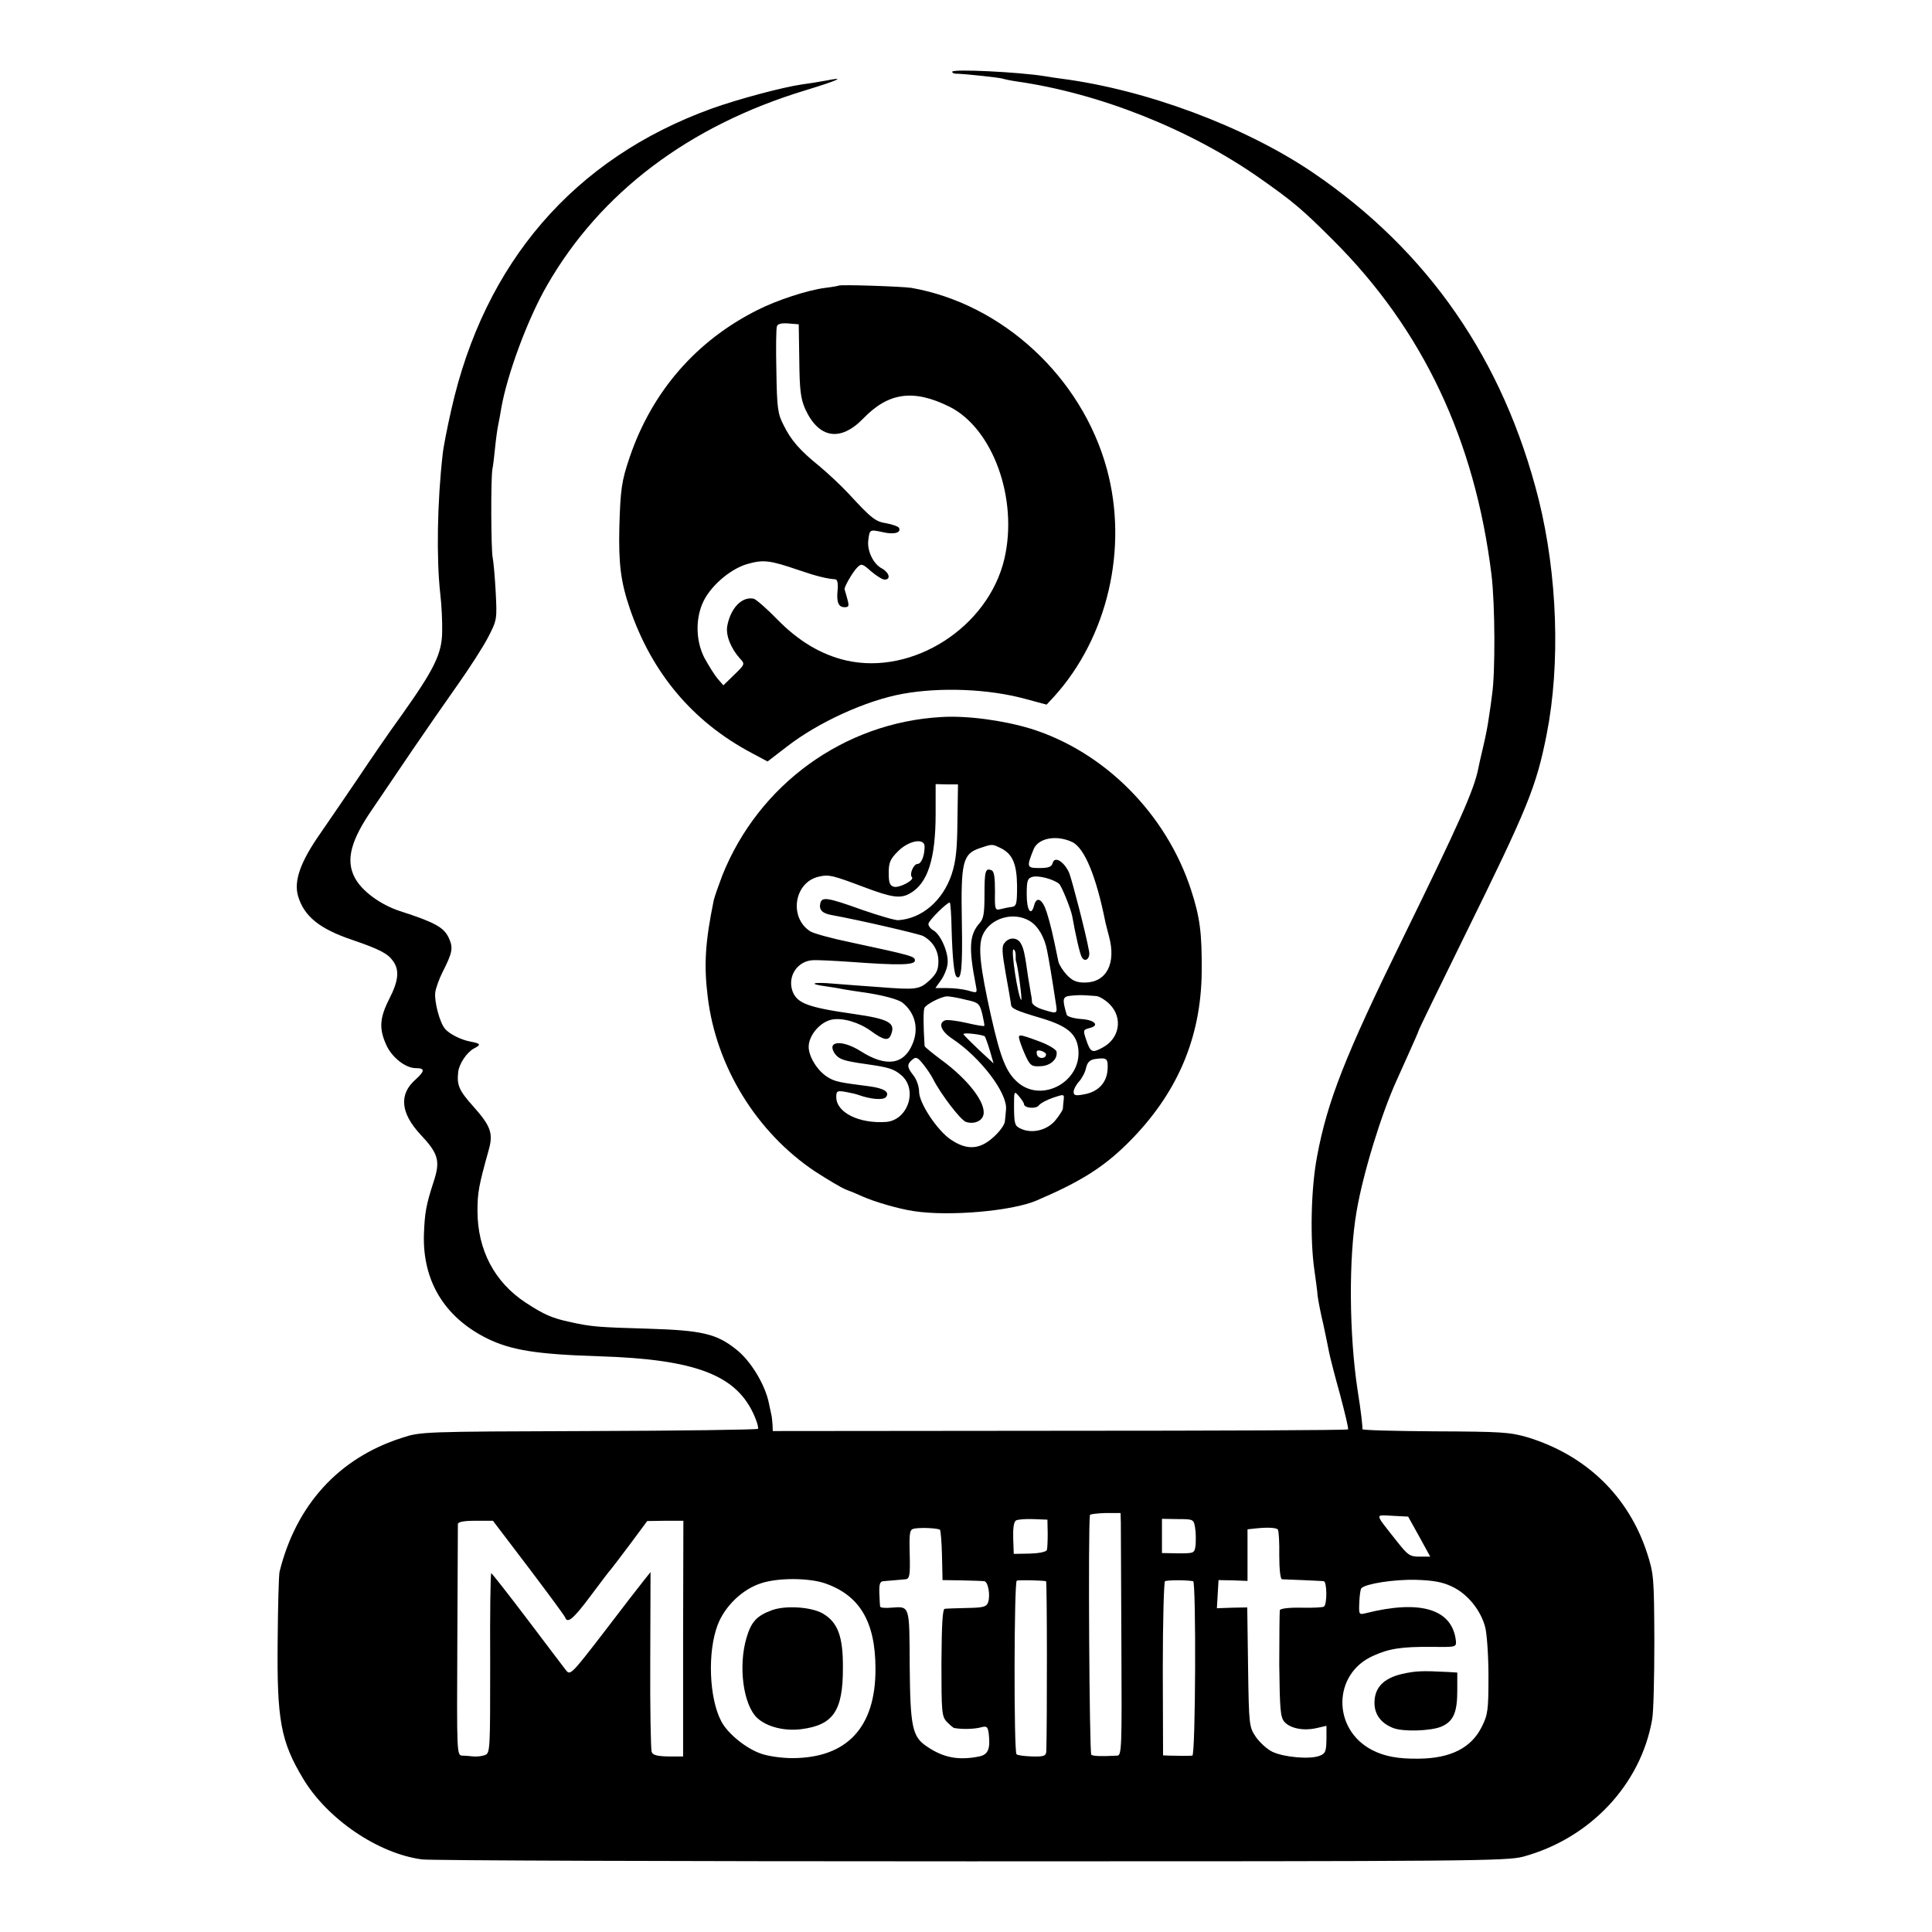
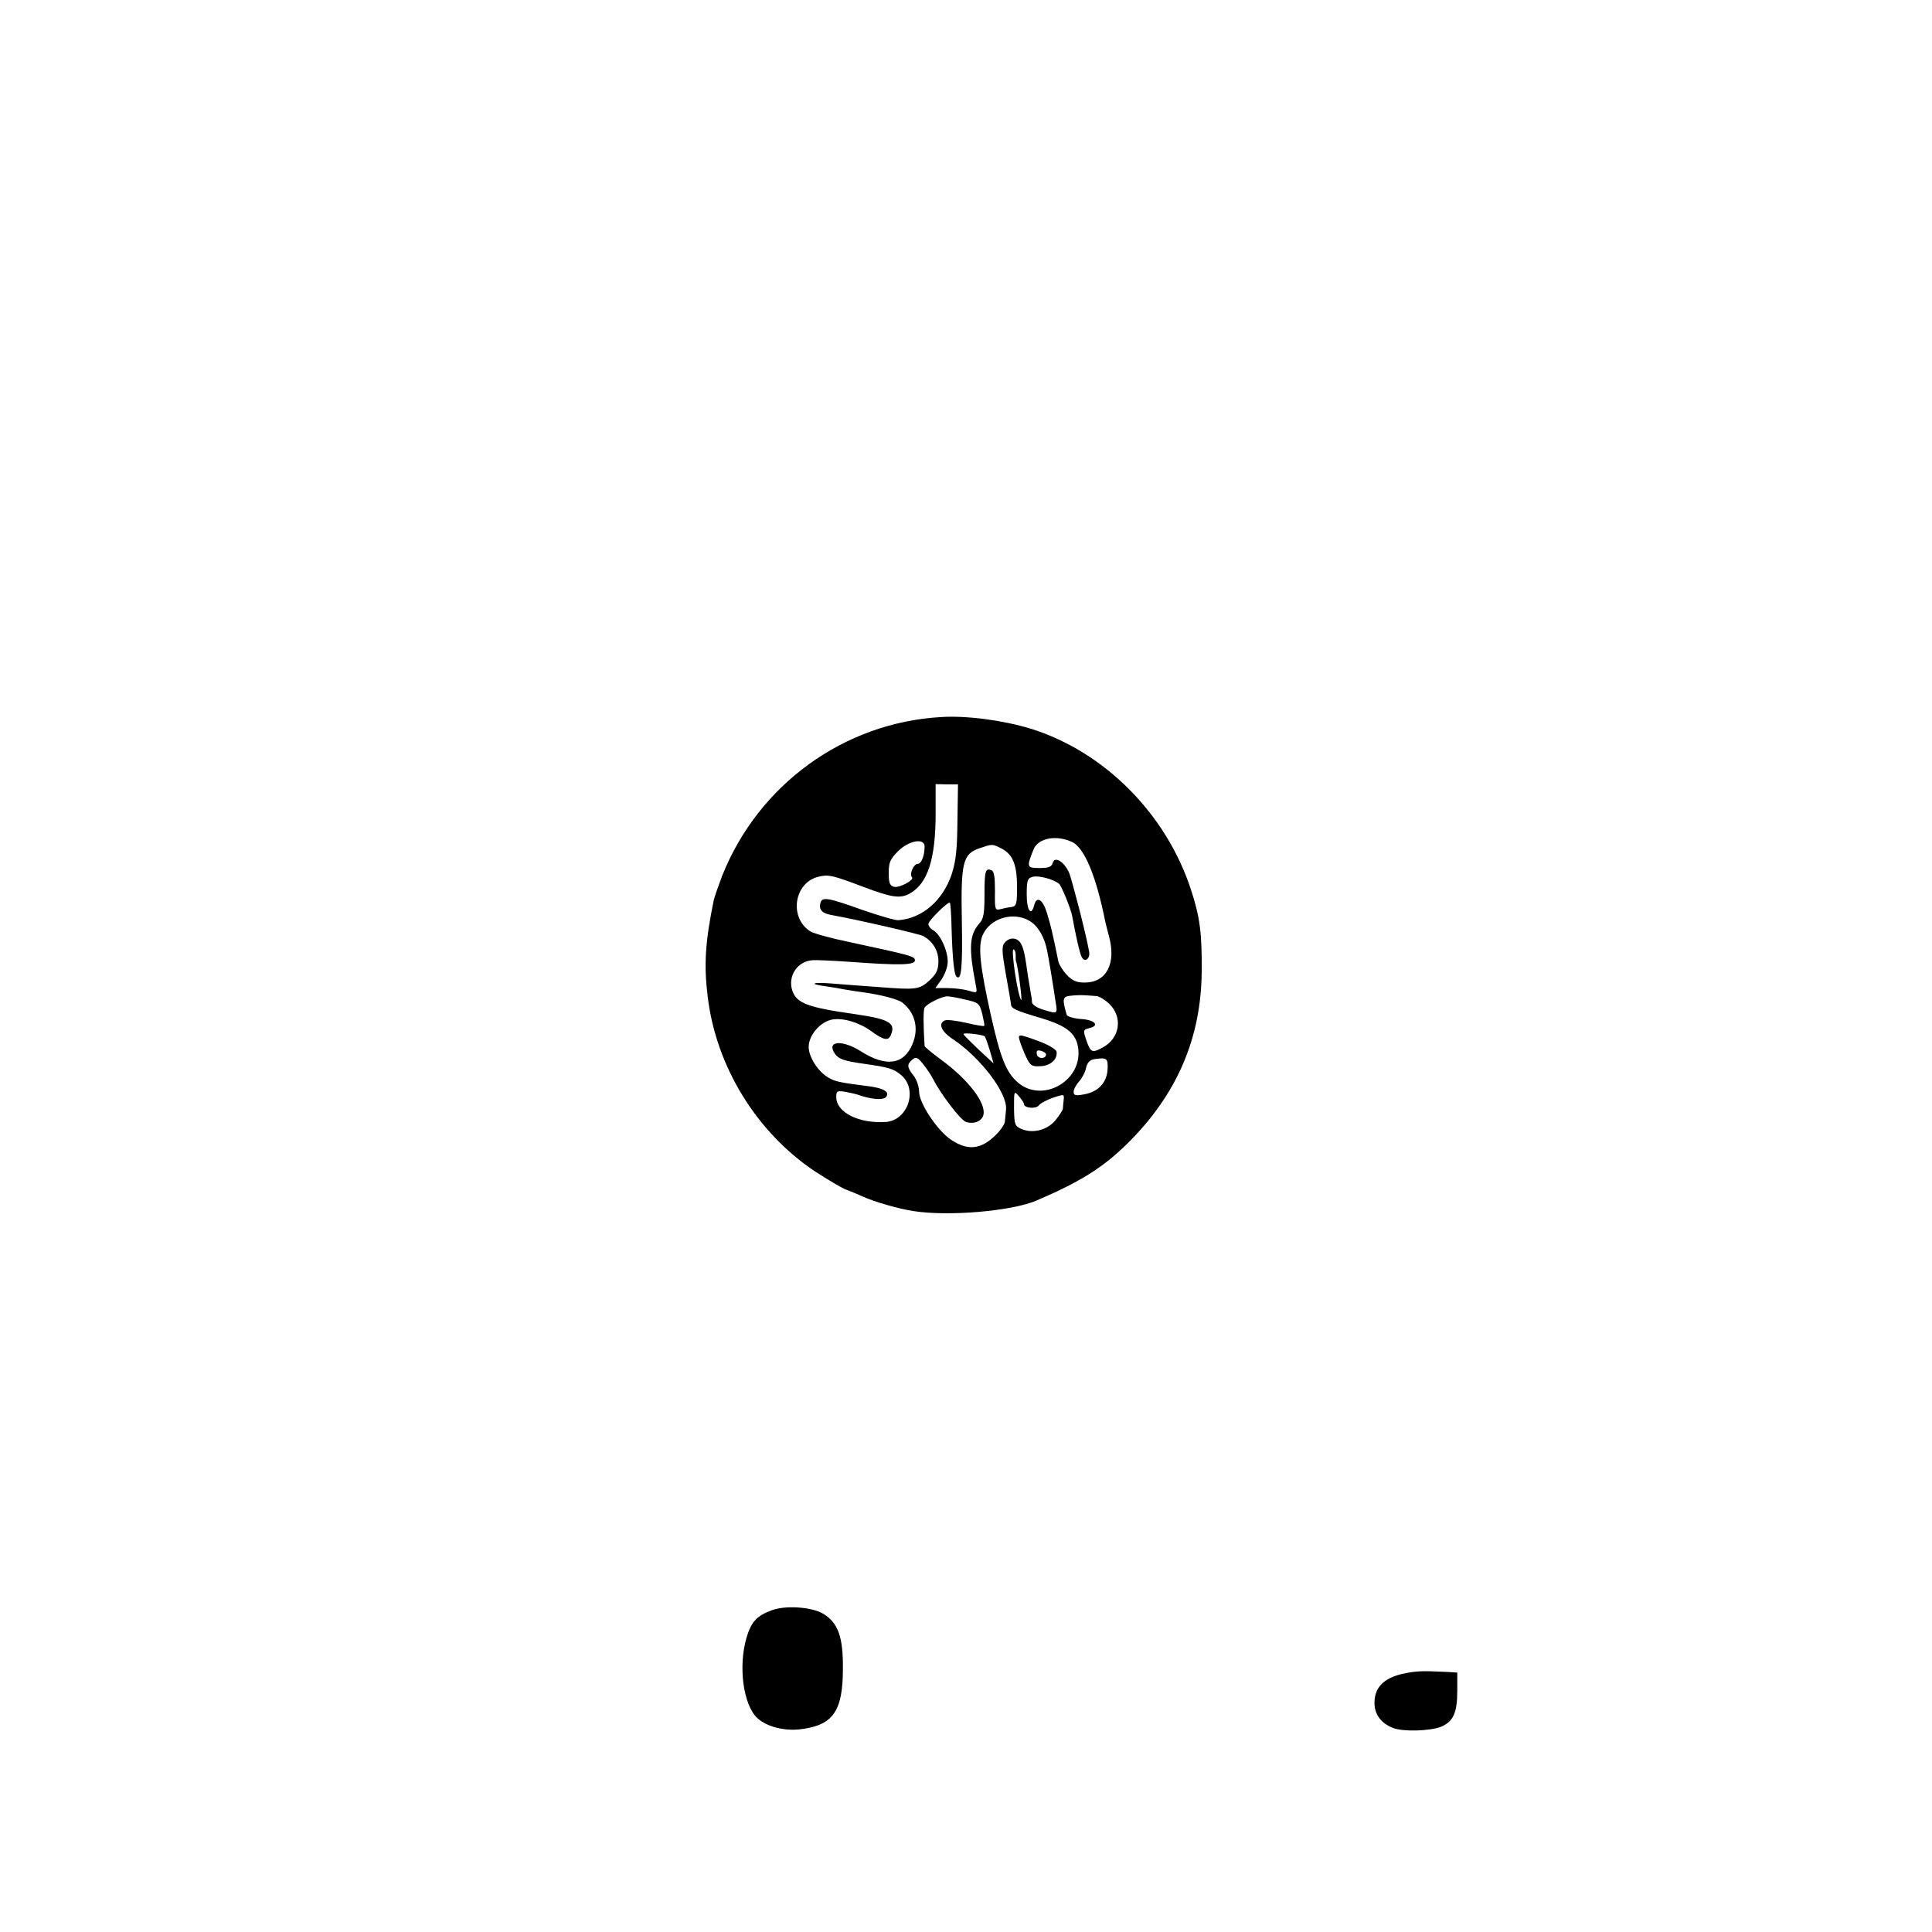
<svg xmlns="http://www.w3.org/2000/svg" version="1.0" width="700pt" height="700pt" viewBox="0 0 700 700" preserveAspectRatio="xMidYMid meet">
  <g transform="translate(0,700) scale(0.1,-0.1)" fill="#000000" stroke="none">
-     <path d="M3450 6740 c0 -4 6 -7 13 -7 29 0 158 -14 170 -18 6 -2 29 -7 50 -10 302 -43 630 -174 882 -351 121 -85 154 -113 265 -224 325 -324 514 -724 574 -1213 13 -107 14 -355 2 -434 -3 -24 -8 -62 -12 -85 -3 -24 -12 -70 -20 -103 -8 -33 -16 -69 -18 -80 -16 -79 -68 -195 -274 -616 -207 -422 -273 -589 -310 -789 -22 -114 -26 -298 -10 -410 5 -36 11 -78 12 -95 2 -16 11 -64 21 -105 9 -41 18 -87 21 -102 3 -15 20 -82 39 -150 18 -68 32 -125 29 -127 -2 -3 -472 -5 -1044 -5 l-1040 -1 -1 23 c-1 12 -2 25 -3 30 -1 4 -5 25 -10 47 -13 67 -66 155 -119 196 -71 57 -125 69 -322 75 -176 5 -204 7 -279 24 -66 14 -95 27 -161 70 -113 74 -175 191 -175 333 0 67 5 92 40 218 18 62 9 88 -55 160 -52 58 -60 77 -55 124 3 30 31 72 57 86 27 14 25 18 -12 25 -34 6 -78 28 -93 47 -19 22 -39 99 -35 131 2 16 14 49 27 75 36 71 39 87 21 125 -18 36 -49 54 -176 95 -71 23 -140 74 -164 122 -33 63 -14 135 66 250 31 46 97 143 145 214 49 72 122 177 163 235 41 58 90 134 109 170 33 64 33 66 28 165 -3 55 -8 111 -11 125 -6 29 -7 284 -1 320 3 14 7 50 10 80 3 30 8 66 11 80 3 14 8 41 11 60 21 122 96 325 166 446 193 336 514 579 937 707 121 37 148 50 74 35 -26 -5 -66 -11 -88 -14 -69 -10 -231 -53 -328 -88 -496 -180 -822 -556 -942 -1091 -15 -66 -29 -138 -31 -160 -20 -174 -23 -379 -9 -505 5 -41 8 -104 7 -140 -1 -79 -29 -135 -146 -300 -46 -63 -117 -167 -159 -230 -43 -63 -104 -153 -136 -199 -73 -104 -97 -173 -81 -228 22 -73 77 -118 195 -158 102 -35 130 -50 149 -77 24 -33 20 -72 -14 -138 -35 -69 -37 -108 -10 -167 20 -44 69 -83 106 -83 34 0 34 -10 0 -41 -61 -53 -55 -121 16 -198 67 -71 74 -97 49 -173 -27 -83 -32 -111 -35 -188 -6 -170 74 -303 230 -380 86 -42 179 -57 404 -64 354 -11 502 -69 565 -220 9 -21 14 -41 11 -43 -3 -3 -279 -7 -613 -8 -602 -2 -609 -2 -678 -25 -228 -73 -382 -243 -442 -484 -3 -12 -6 -124 -7 -251 -3 -287 11 -364 92 -499 88 -147 272 -272 431 -293 25 -4 919 -7 1986 -7 1809 0 1944 1 2004 17 242 66 426 261 467 497 5 25 8 153 8 285 -1 231 -2 243 -27 320 -67 204 -220 352 -431 417 -65 19 -94 21 -338 22 -146 1 -264 4 -262 8 2 3 -5 66 -17 140 -31 203 -33 480 -4 648 23 136 89 352 145 475 5 11 25 55 44 98 20 44 36 81 36 83 0 3 75 157 166 342 230 467 260 540 298 732 50 254 39 576 -29 850 -127 505 -400 901 -820 1186 -246 166 -602 299 -910 339 -16 2 -43 6 -60 9 -92 15 -335 27 -335 16z m611 -5258 c0 -21 1 -218 2 -439 2 -378 1 -403 -15 -404 -59 -3 -86 -2 -94 3 -7 5 -12 828 -5 869 1 3 26 6 56 7 l55 0 1 -36z m1081 -49 l40 -73 -39 0 c-35 0 -42 5 -83 57 -81 103 -80 94 -15 91 l57 -3 40 -72z m-1346 12 c0 -28 -1 -55 -3 -61 -3 -7 -29 -12 -62 -13 l-58 -1 -2 57 c-1 35 2 59 10 64 7 4 35 6 63 5 l51 -2 1 -49z m534 20 c3 -16 3 -44 2 -62 -4 -31 -4 -31 -63 -31 l-59 1 0 62 0 62 58 -1 c56 0 57 -1 62 -31z m-2414 -146 c71 -94 131 -175 132 -180 8 -23 31 -3 92 79 36 48 69 92 75 98 5 6 37 48 70 92 l60 81 65 1 66 0 -1 -427 0 -427 -54 0 c-41 1 -56 5 -60 17 -3 9 -6 159 -5 333 l1 318 -24 -30 c-13 -16 -78 -100 -145 -188 -117 -152 -122 -157 -137 -138 -9 11 -72 95 -141 186 -69 91 -127 165 -130 166 -3 0 -5 -147 -4 -326 0 -314 0 -326 -19 -333 -11 -4 -29 -6 -41 -5 -11 1 -30 3 -41 3 -20 1 -20 7 -18 413 1 227 2 419 2 426 1 8 21 12 64 12 l63 0 130 -171z m1490 138 c2 -2 6 -44 7 -93 l2 -89 70 -1 c39 -1 75 -2 81 -3 14 -1 23 -51 14 -77 -6 -16 -18 -19 -76 -20 -38 -1 -74 -2 -81 -3 -8 -1 -11 -55 -12 -195 0 -180 1 -195 20 -215 11 -11 23 -22 27 -22 27 -5 71 -4 94 2 23 6 26 4 30 -19 7 -58 -1 -79 -34 -86 -75 -15 -130 -5 -191 37 -52 35 -59 72 -61 292 -1 222 1 215 -68 210 -21 -2 -39 0 -39 4 -1 3 -2 25 -3 49 -1 31 2 42 14 43 52 4 67 6 81 7 15 2 17 15 15 92 -2 83 0 89 19 92 27 4 85 1 91 -5z m1224 1 c3 -4 6 -46 5 -93 0 -51 4 -86 10 -87 5 0 39 -2 75 -3 36 -2 70 -3 76 -4 12 -1 13 -83 1 -92 -4 -3 -41 -5 -82 -4 -45 1 -76 -3 -78 -9 -1 -6 -2 -95 -2 -198 2 -163 4 -190 19 -207 22 -24 70 -33 117 -22 l35 8 0 -50 c-1 -44 -4 -51 -26 -59 -35 -13 -128 -5 -170 15 -19 9 -46 34 -60 54 -24 36 -25 41 -28 253 l-3 216 -55 -1 -55 -2 3 51 3 51 53 -1 52 -2 0 94 0 93 28 3 c45 5 77 3 82 -4z m-1643 -194 c127 -43 185 -139 185 -310 1 -212 -103 -324 -302 -324 -37 0 -87 7 -112 16 -54 18 -122 73 -145 118 -44 84 -50 250 -13 348 26 69 91 131 159 152 62 20 170 19 228 0z m803 7 c4 -1 4 -515 1 -616 -1 -17 -8 -20 -51 -19 -28 1 -53 4 -57 8 -10 10 -9 626 1 629 8 3 92 1 106 -2z m533 0 c11 -2 9 -631 -3 -632 -13 -1 -53 -1 -83 0 l-23 1 -1 313 c0 171 4 315 8 318 8 4 74 5 102 0z m939 -20 c55 -26 103 -85 119 -146 6 -22 12 -101 12 -176 0 -125 -2 -141 -24 -185 -38 -77 -113 -115 -229 -116 -74 -1 -123 8 -168 31 -146 75 -144 277 4 342 57 26 104 33 210 32 89 -1 91 -1 89 22 -13 115 -128 150 -327 100 -24 -6 -25 -5 -23 39 1 25 4 49 8 52 16 16 119 32 197 30 64 -2 97 -8 132 -25z" />
    <path d="M2797 1166 c-55 -20 -75 -42 -92 -99 -31 -104 -12 -245 39 -292 35 -32 99 -48 160 -40 115 15 150 66 150 220 1 115 -18 167 -73 199 -42 24 -135 30 -184 12z" />
    <path d="M5080 935 c-68 -16 -100 -50 -100 -105 0 -42 24 -74 68 -91 36 -14 135 -11 174 5 44 19 58 51 58 131 l0 65 -32 2 c-97 5 -118 4 -168 -7z" />
-     <path d="M3038 5965 c-1 -1 -23 -5 -48 -8 -63 -8 -174 -44 -245 -80 -222 -111 -382 -295 -463 -532 -30 -88 -34 -117 -38 -255 -3 -133 5 -198 38 -295 80 -234 228 -410 441 -523 l58 -31 69 53 c114 89 288 168 420 192 138 25 311 18 444 -18 l78 -21 27 29 c194 214 270 538 191 826 -91 332 -378 597 -708 655 -32 5 -259 13 -264 8z m-142 -271 c1 -106 5 -138 21 -175 49 -108 128 -121 211 -35 91 94 181 107 311 43 158 -78 251 -334 200 -552 -58 -247 -331 -423 -573 -368 -90 21 -172 69 -251 150 -38 39 -77 73 -85 74 -43 8 -83 -35 -95 -99 -6 -34 13 -81 46 -118 19 -20 18 -21 -21 -59 l-39 -38 -21 24 c-11 13 -32 47 -47 74 -31 59 -34 137 -8 198 25 60 98 124 161 143 60 17 81 15 189 -22 64 -22 102 -31 132 -33 7 -1 10 -15 8 -37 -5 -46 3 -64 25 -64 16 0 17 4 10 30 -5 17 -9 33 -10 35 -1 10 30 63 46 79 15 15 19 14 50 -14 19 -16 41 -30 49 -30 24 0 17 25 -9 40 -32 16 -55 65 -50 103 5 39 5 39 52 29 41 -10 69 -2 59 16 -4 5 -24 12 -45 16 -40 6 -54 17 -137 107 -28 30 -75 74 -105 99 -73 59 -104 95 -131 150 -21 40 -24 62 -26 195 -2 83 -1 156 2 163 3 9 18 12 42 10 l37 -3 2 -131z" />
    <path d="M3410 4402 c-352 -20 -661 -244 -793 -574 -14 -37 -28 -77 -31 -90 -31 -151 -36 -234 -22 -348 30 -254 177 -493 390 -635 45 -29 95 -59 111 -65 16 -6 43 -17 60 -25 42 -19 131 -45 185 -53 128 -20 356 0 445 38 159 68 242 120 330 207 179 177 267 381 269 623 1 139 -6 196 -39 297 -90 275 -314 500 -581 583 -99 30 -231 48 -324 42z m59 -376 c-1 -102 -5 -145 -21 -194 -32 -95 -107 -160 -193 -166 -11 -1 -69 16 -130 37 -128 46 -148 49 -153 23 -5 -22 7 -35 39 -41 105 -19 315 -68 333 -76 35 -19 56 -52 56 -92 0 -31 -7 -45 -31 -68 -38 -35 -48 -36 -189 -25 -47 3 -119 9 -160 12 -77 7 -95 -1 -25 -10 22 -3 51 -8 65 -11 13 -2 42 -7 65 -10 66 -9 129 -25 145 -38 46 -37 60 -94 36 -150 -31 -75 -96 -84 -187 -26 -68 43 -126 38 -94 -9 15 -20 32 -26 110 -37 84 -12 103 -17 131 -41 60 -52 24 -162 -55 -169 -98 -7 -181 34 -181 90 0 22 3 24 33 19 17 -3 39 -8 47 -11 44 -16 90 -20 100 -8 15 18 -7 32 -60 39 -109 14 -124 17 -149 32 -38 22 -71 75 -71 111 0 42 42 91 85 99 39 7 97 -10 140 -41 48 -35 65 -38 74 -12 16 41 -9 55 -134 73 -169 24 -208 39 -224 84 -18 53 18 108 74 111 17 1 77 -2 135 -6 176 -13 235 -12 235 5 0 15 -11 18 -234 66 -68 14 -134 32 -146 40 -78 51 -57 179 33 198 35 8 48 5 162 -38 101 -38 132 -43 167 -23 64 36 93 124 93 289 l0 107 40 -1 41 0 -2 -132z m416 -77 c45 -22 87 -125 120 -290 2 -9 8 -32 13 -51 27 -99 -9 -168 -88 -168 -30 0 -45 7 -65 28 -14 15 -27 36 -30 47 -22 108 -29 136 -42 178 -15 49 -37 62 -46 27 -11 -42 -27 -19 -27 39 0 51 3 59 21 64 21 6 75 -8 96 -25 9 -7 43 -91 48 -118 11 -63 28 -139 35 -149 12 -20 31 -3 26 22 -11 63 -61 255 -72 284 -18 41 -53 63 -60 36 -4 -14 -15 -18 -48 -18 -46 0 -47 3 -21 68 17 41 83 53 140 26z m-535 -16 c0 -34 -12 -63 -25 -63 -15 0 -31 -38 -21 -48 11 -10 -45 -40 -65 -35 -15 4 -19 14 -19 50 0 38 5 50 34 79 39 39 96 49 96 17z m272 -4 c46 -21 62 -57 63 -138 0 -66 -2 -74 -19 -77 -11 -1 -29 -5 -41 -8 -20 -5 -21 -2 -20 65 0 51 -3 73 -13 76 -22 9 -25 -4 -25 -89 0 -66 -3 -87 -18 -103 -37 -42 -40 -89 -13 -227 5 -26 5 -27 -28 -17 -18 5 -52 9 -76 9 l-43 0 20 28 c11 15 22 41 24 58 6 38 -24 108 -51 123 -11 6 -19 17 -18 24 1 12 67 77 77 77 3 0 6 -46 7 -102 3 -99 9 -158 17 -166 18 -18 23 30 20 197 -4 218 3 247 65 268 44 15 45 15 72 2z m109 -266 c30 -18 54 -59 63 -108 6 -29 19 -107 31 -187 7 -43 7 -42 -46 -26 -23 7 -39 18 -40 27 0 9 -2 23 -4 31 -1 8 -6 35 -10 60 -12 86 -16 103 -26 121 -12 23 -42 25 -59 3 -11 -12 -10 -32 4 -112 10 -53 18 -103 19 -110 0 -16 15 -23 113 -52 92 -28 125 -56 131 -112 12 -116 -130 -195 -218 -121 -43 37 -63 85 -99 245 -39 176 -47 248 -30 289 26 62 111 88 171 52z m-51 -123 c0 -11 0 -21 1 -22 7 -17 24 -147 19 -141 -12 12 -38 183 -28 183 4 0 8 -9 8 -20z m293 -149 c10 -1 32 -14 48 -30 48 -49 36 -124 -27 -157 -37 -20 -43 -18 -59 30 -11 33 -11 35 12 41 39 9 20 30 -31 33 -26 2 -49 9 -51 15 -17 57 -15 66 12 69 16 2 39 3 53 2 14 -1 33 -2 43 -3z m-475 -13 c47 -10 51 -13 61 -52 5 -22 9 -42 7 -43 -2 -2 -31 3 -65 11 -35 8 -69 12 -77 9 -26 -10 -14 -40 27 -67 102 -68 200 -197 194 -256 -1 -14 -3 -33 -4 -42 0 -10 -14 -31 -31 -48 -54 -55 -103 -61 -165 -19 -49 33 -115 132 -115 174 0 18 -9 44 -20 58 -24 30 -25 41 -4 58 13 11 19 8 39 -17 13 -16 29 -40 36 -54 28 -55 100 -149 119 -155 28 -9 57 2 63 25 11 43 -55 129 -154 201 -32 24 -59 46 -59 49 -5 77 -5 132 0 139 8 14 62 41 82 41 9 0 39 -5 66 -12z m70 -133 c2 -2 10 -24 18 -50 l14 -48 -53 49 c-28 27 -54 52 -56 57 -3 7 68 -1 77 -8z m445 -120 c-3 -48 -34 -81 -85 -90 -31 -6 -38 -4 -38 9 0 9 9 26 20 38 10 11 22 33 25 49 5 20 13 29 33 32 43 6 47 2 45 -38z m-303 -125 c0 -15 44 -19 54 -5 6 8 29 20 52 28 39 13 40 13 38 -7 -1 -12 -3 -26 -3 -33 -1 -6 -13 -25 -27 -42 -29 -35 -81 -49 -122 -32 -25 11 -27 15 -28 76 0 63 0 64 18 43 10 -12 18 -24 18 -28z" />
    <path d="M3695 3228 c4 -13 14 -39 23 -58 15 -31 21 -35 52 -33 36 1 63 26 58 53 -2 8 -30 25 -63 37 -76 28 -78 28 -70 1z m95 -48 c0 -17 -28 -18 -33 -1 -3 14 0 17 14 14 11 -3 19 -9 19 -13z" />
  </g>
</svg>